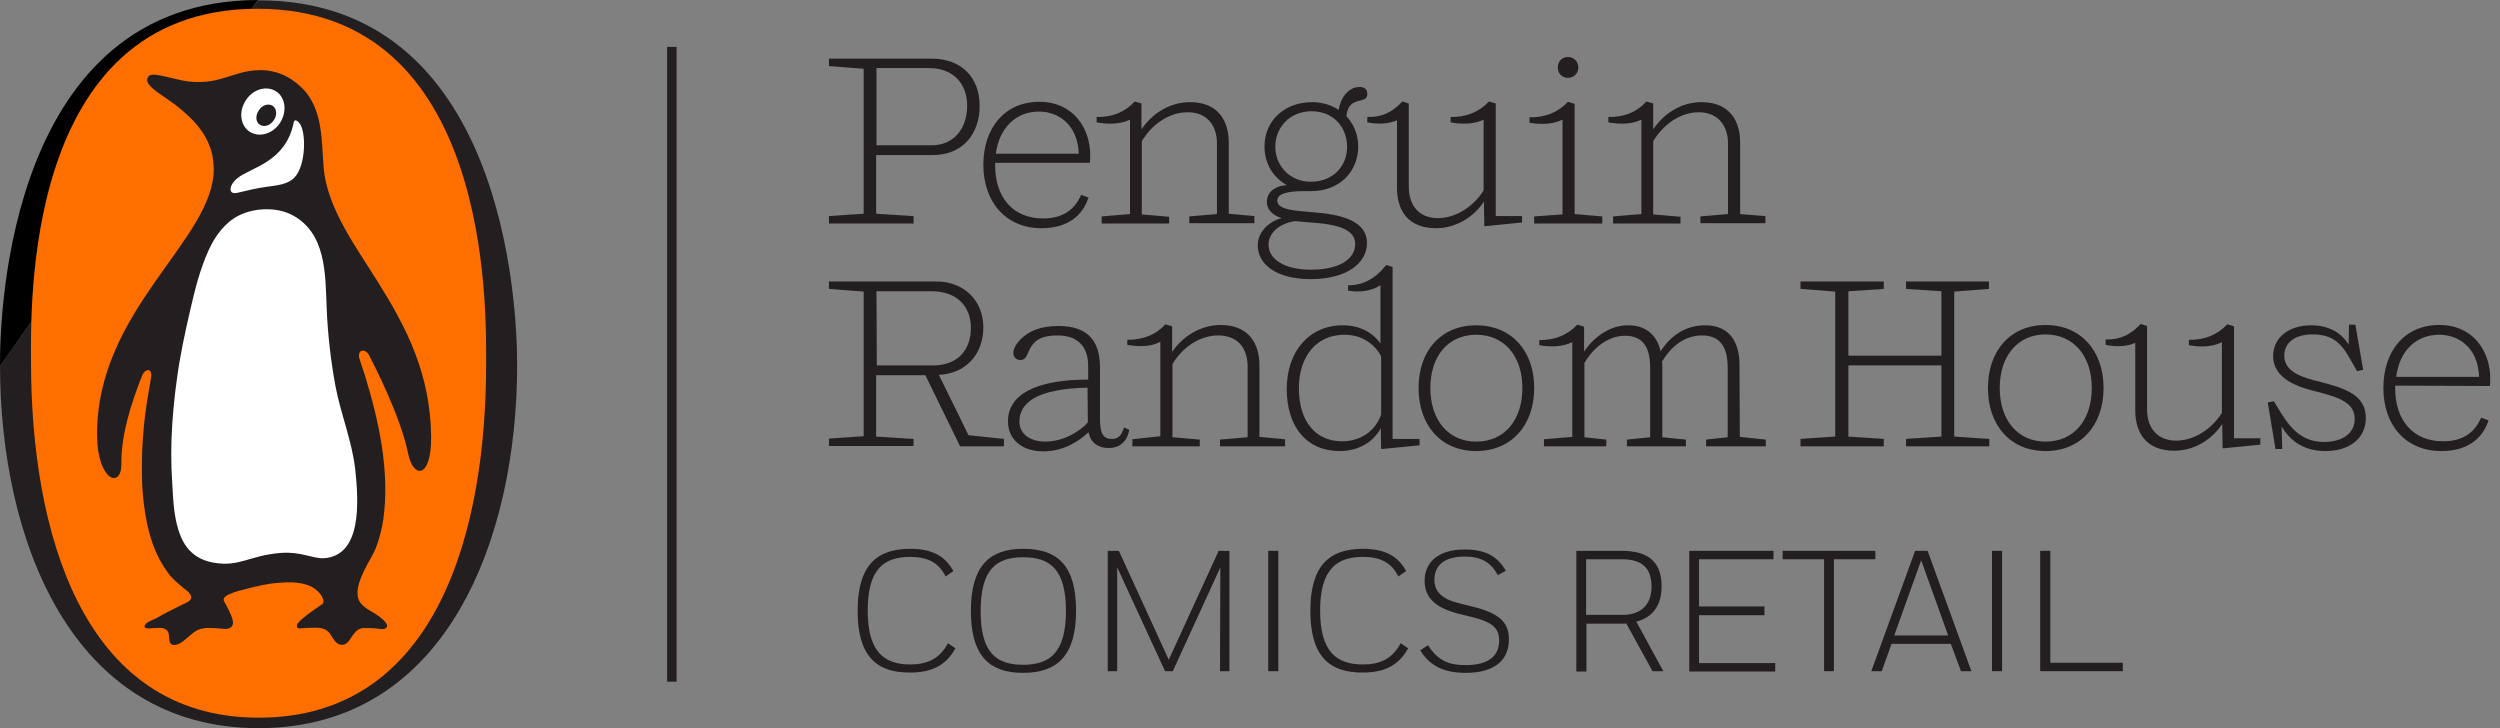
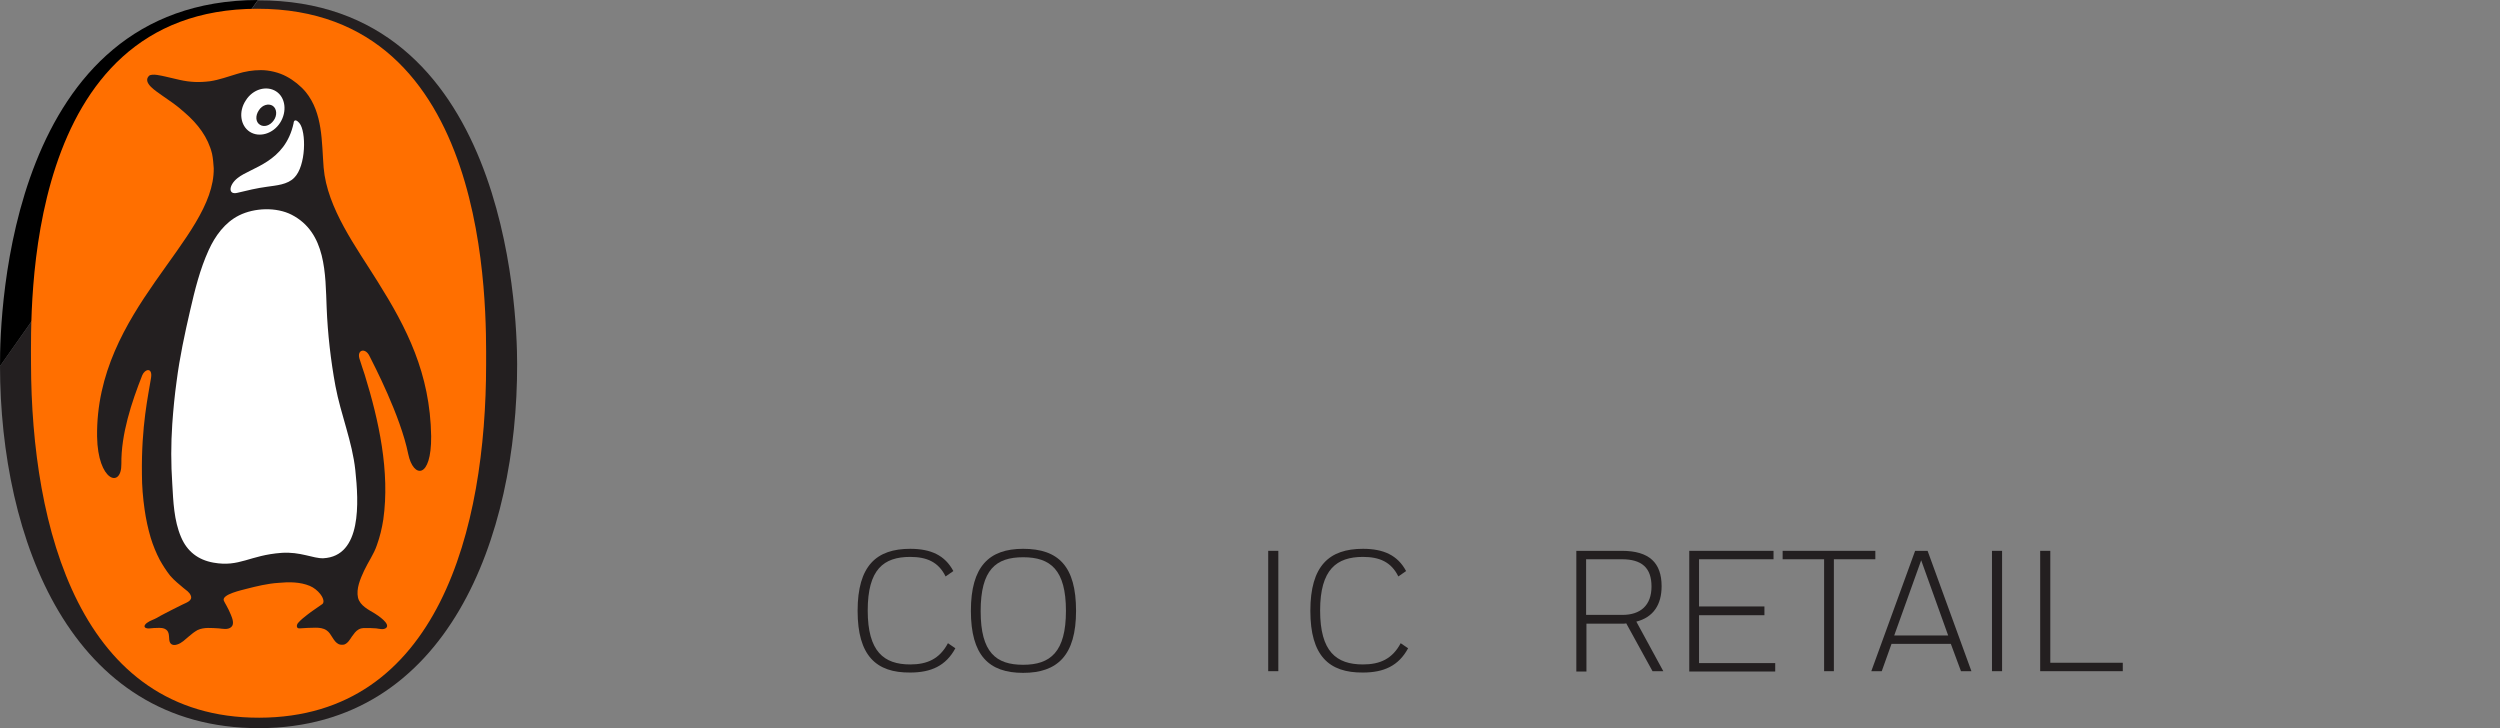
<svg xmlns="http://www.w3.org/2000/svg" width="206" height="60" viewBox="0 0 206 60" fill="none">
  <rect x="0" y="0" width="206" height="60" fill="#808080" stroke="none" />
-   <path d="M85.806 18.805C87.945 18.805 89.195 17.805 89.695 16.278L89.084 16.055C88.528 17.333 87.528 18 85.945 18C83.473 18 82 16.278 82 13.611V13.417H89.806C89.834 13.278 89.834 12.972 89.834 12.778C89.834 10.611 88.473 8.389 85.639 8.389C82.806 8.389 81.028 10.528 81.028 13.583C81.028 16.639 82.889 18.805 85.806 18.805ZM85.612 9.194C87.195 9.194 88.806 10.25 88.889 12.667H82.056C82.334 10.556 83.695 9.194 85.612 9.194ZM129.195 6.417C129.667 6.417 130.056 6.056 130.056 5.556C130.056 5.056 129.667 4.694 129.195 4.694C128.723 4.694 128.362 5.056 128.362 5.556C128.362 6.056 128.723 6.417 129.195 6.417ZM83.056 34.722C83.056 36.194 84.195 37.194 85.973 37.194C87.584 37.194 88.889 36.389 89.695 35.611C89.862 36.472 90.473 36.917 91.334 36.917C92.25 36.917 92.862 36.417 93.056 35.417L92.612 35.222C92.445 35.833 92.167 36.167 91.639 36.167C90.945 36.167 90.639 35.806 90.639 34.556V30.278C90.639 28.305 89.834 26.861 87.223 26.861C85.695 26.861 84.806 27.305 84.195 27.861C83.667 28.361 83.5 28.805 83.5 29.083C83.5 29.417 83.723 29.667 84.084 29.667C84.556 29.667 84.612 29.222 84.889 28.694C85.223 28.111 85.723 27.639 87.139 27.639C88.723 27.639 89.667 28.472 89.667 30.167V31.278C85.417 31.278 83.056 32.472 83.056 34.722ZM89.639 34.806C88.945 35.583 87.584 36.389 86.139 36.389C84.973 36.389 84 35.833 84 34.722C84 33.333 85.195 32.028 89.612 31.944L89.639 34.806ZM103.639 20.222C103.639 21.722 105.084 23 108 23C110.917 23 112.639 21.722 112.639 20.028C112.639 18.167 110.445 17.667 108.306 17.5C106.723 17.361 105.25 17.305 105.25 16.528C105.25 16.139 105.639 15.75 107.389 15.75H108.028C110.389 15.75 111.917 14.139 111.917 12.056C111.917 11.111 111.556 10.222 110.945 9.583C111.084 7.806 112.667 8.667 112.667 7.75C112.667 7.361 112.445 7.167 112.028 7.167C111.112 7.167 110.445 8.083 110.306 9.056C109.723 8.667 108.973 8.417 108.139 8.417C105.75 8.417 104.195 10.028 104.195 12.056C104.195 13.528 104.945 14.639 106.028 15.25C104.973 15.333 104.389 15.889 104.389 16.639C104.389 17.167 104.723 17.694 105.612 17.972C104.445 18.278 103.639 19.194 103.639 20.222ZM105.084 12.083C105.084 10.5 106.278 9.167 108.084 9.167C109.889 9.167 111 10.5 111 12.111C111 13.639 109.889 14.972 108.028 14.972C106.334 15 105.084 13.694 105.084 12.083ZM106.695 18.222L108.667 18.389C110.973 18.611 111.667 19.25 111.667 20.111C111.667 21.305 110.445 22.222 108 22.222C105.806 22.222 104.528 21.333 104.528 20.167C104.528 19.278 105.278 18.444 106.695 18.222ZM110.639 26.805C107.889 26.805 106.028 28.944 106.028 32.056C106.028 35.167 107.667 37.167 110.389 37.167C111.889 37.167 113.139 36.472 113.778 35.278L113.806 36.972L113.862 37L116.973 36.694V36.167H114.75V22L114.223 21.833C113.362 22.944 112.306 23.528 111.084 23.5V23.944C112.028 24.139 113.112 23.944 113.75 23.5V28.305C113.084 27.361 112 26.805 110.639 26.805ZM113.806 34.167C113.306 35.556 112.084 36.361 110.584 36.361C108.362 36.361 107.028 34.667 107.028 32C107.028 29.333 108.5 27.583 110.778 27.583C112.112 27.583 113.223 28.25 113.806 29.361V34.167ZM93.112 9.861V17.639L90.778 17.833V18.417H96.334V17.861L94.084 17.667V11.639C94.889 10.278 96.306 9.25 97.862 9.25C99.417 9.25 100.278 10.278 100.278 11.833V17.639L98 17.833V18.389H103.362V17.805L101.25 17.611V11.75C101.25 9.972 100.389 8.417 98.056 8.417C96.389 8.417 94.917 9.361 94.056 10.667V8.528L93.5 8.361C92.695 9.25 91.639 9.667 90.362 9.639V10.083C91.306 10.25 92.306 10.25 93.112 9.861ZM115.112 9.917V15.472C115.112 17.25 115.945 18.805 118.334 18.805C120 18.805 121.445 17.861 122.278 16.611L122.306 18.611L122.362 18.639L125.417 18.333V17.805H123.25V8.528L122.695 8.361C121.862 9.25 120.778 9.667 119.528 9.639V10.083C120.445 10.25 121.445 10.25 122.25 9.861V15.694C121.417 17 120 17.972 118.473 17.972C116.945 17.972 116.084 16.944 116.084 15.389V8.528L115.556 8.361C114.723 9.25 113.889 9.667 112.667 9.639V10.083C113.473 10.25 114.389 10.222 115.112 9.917ZM121.639 26.805C118.75 26.805 116.889 28.889 116.889 31.972C116.889 35.056 118.75 37.167 121.639 37.167C124.528 37.167 126.417 35.056 126.417 31.972C126.417 28.889 124.528 26.805 121.639 26.805ZM121.639 36.389C119.334 36.389 117.862 34.611 117.862 31.972C117.862 29.333 119.334 27.583 121.639 27.583C123.945 27.583 125.445 29.333 125.445 31.972C125.445 34.611 123.973 36.389 121.639 36.389ZM126.417 17.833V18.417H132.028V17.833L129.75 17.639V8.556L129.195 8.389C128.362 9.278 127.278 9.694 126.028 9.667V10.111C126.945 10.278 127.973 10.25 128.75 9.861V17.667L126.417 17.833ZM143.334 30.055C143.334 28.278 142.584 26.805 140.5 26.805C138.917 26.805 137.667 27.639 136.834 28.944C136.556 27.75 135.778 26.805 134.139 26.805C132.695 26.805 131.362 27.722 130.528 28.972V26.917L129.973 26.75C129.139 27.639 128.084 28.028 126.834 28.028V28.444C127.75 28.611 128.778 28.583 129.556 28.194V36L127.223 36.194V36.778H132.362V36.222L130.556 36.028V29.917C131.306 28.611 132.556 27.667 133.889 27.667C135.473 27.667 135.973 28.722 135.973 30.333V36.028L134.056 36.222V36.778H138.917V36.222L136.973 36.028V30.194C136.973 30.083 136.973 29.944 136.945 29.805C137.778 28.417 138.917 27.639 140.25 27.639C141.834 27.639 142.362 28.722 142.362 30.305V36.028L140.584 36.222V36.778H145.5V36.222L143.362 36L143.334 30.055ZM143.389 17.639V11.75C143.389 9.972 142.528 8.417 140.195 8.417C138.528 8.417 137.084 9.361 136.223 10.667V8.528L135.667 8.361C134.862 9.25 133.806 9.667 132.528 9.639V10.083C133.473 10.25 134.473 10.25 135.25 9.861V17.639L132.917 17.833V18.417H138.473V17.861L136.223 17.667V11.639C137.028 10.278 138.445 9.25 139.973 9.25C141.5 9.25 142.389 10.278 142.389 11.833V17.639L140.112 17.833V18.389H145.473V17.805L143.389 17.639ZM75.25 36.167L72.195 35.972V30.917H76.25L79.112 36.778H82.723V36.167L79.806 35.861L77.362 30.889C79.667 30.778 81.028 29.111 81.028 26.972C81.028 24.833 79.5 23.194 77.139 23.194H68.306V23.805L71.167 24.028V35.944L68.306 36.139V36.75H75.278V36.167H75.25ZM72.223 24H76.806C78.75 24 80 25.167 80 27C80 28.833 78.945 30.111 76.862 30.111H72.25L72.223 24ZM93.306 36.194V36.778H98.862V36.222L96.612 36.028V30C97.417 28.639 98.834 27.639 100.389 27.639C101.945 27.639 102.806 28.639 102.806 30.222V36.028L100.528 36.222V36.778H105.889V36.194L103.778 36V30.111C103.778 28.333 102.917 26.778 100.584 26.778C98.917 26.778 97.445 27.722 96.584 29V26.889L96.028 26.722C95.223 27.611 94.167 28 92.889 28V28.417C93.834 28.583 94.834 28.583 95.612 28.167V35.944L93.306 36.194ZM75.25 17.805L72.195 17.611V12.778H76.862C79.306 12.778 80.723 11.056 80.723 8.722C80.723 6.389 79.223 4.833 76.778 4.833H68.306V5.444L71.167 5.667V17.611L68.306 17.805V18.417H75.278V17.805H75.25ZM72.223 5.611H76.584C78.5 5.611 79.695 6.861 79.695 8.694C79.695 10.528 78.667 11.972 76.75 11.972H72.223V5.611ZM54.973 56.167H55.75V3.861H54.973V56.167Z" fill="#231F20" />
-   <path d="M168.556 26.778C165.667 26.778 163.806 28.889 163.806 31.972C163.806 35.056 165.667 37.167 168.556 37.167C171.445 37.167 173.334 35.056 173.334 31.972C173.334 28.889 171.445 26.778 168.556 26.778ZM168.556 36.389C166.251 36.389 164.778 34.611 164.778 31.972C164.778 29.333 166.251 27.556 168.556 27.556C170.862 27.556 172.362 29.333 172.362 31.972C172.362 34.611 170.89 36.389 168.556 36.389ZM161.001 24.028L163.89 23.806V23.195H157.056V23.806L159.973 24V29.306H152.306V24L155.223 23.806V23.195H148.362V23.806L151.223 24.028V35.972L148.362 36.167V36.778H155.223V36.167L152.306 35.972V30.111H159.973V35.972L157.056 36.167V36.778H163.917V36.167L161.028 35.972V24.028H161.001ZM184.084 26.889L183.528 26.722C182.695 27.611 181.612 28.028 180.362 28V28.445C181.278 28.611 182.278 28.611 183.084 28.195V34.028C182.251 35.333 180.834 36.306 179.306 36.306C177.778 36.306 176.917 35.278 176.917 33.722V26.861L176.39 26.695C175.556 27.583 174.723 28 173.501 27.972V28.417C174.334 28.583 175.223 28.583 175.945 28.25V33.806C175.945 35.583 176.778 37.139 179.167 37.139C180.834 37.139 182.278 36.194 183.112 34.944L183.14 36.917L183.195 36.944L186.251 36.639V36.111H184.084V26.889ZM191.112 31.445C189.834 31.139 188.223 30.695 188.223 29.306C188.223 28.389 188.89 27.556 190.584 27.556C192.112 27.556 192.89 28.222 193.584 29.472L194.223 30.583L194.723 30.472L194.084 26.75H193.556L193.528 28.389C192.973 27.5 192.001 26.806 190.445 26.806C188.473 26.806 187.306 27.917 187.306 29.333C187.306 31.306 189.556 31.945 190.917 32.278C192.778 32.75 194.028 33.194 194.028 34.528C194.028 35.694 193.028 36.417 191.501 36.417C189.973 36.417 188.945 35.639 187.973 34.056L187.362 33.056L186.862 33.167L187.501 37H188.056L188.001 35.139C188.751 36.389 189.89 37.167 191.612 37.167C193.612 37.167 194.945 36.111 194.945 34.444C194.945 32.556 193.278 32 191.112 31.445ZM205.167 31.806C205.195 31.667 205.195 31.361 205.195 31.167C205.195 29 203.834 26.778 201.001 26.778C198.167 26.778 196.39 28.889 196.39 31.972C196.39 35.056 198.251 37.167 201.167 37.167C203.306 37.167 204.556 36.167 205.056 34.639L204.445 34.417C203.89 35.694 202.89 36.361 201.306 36.361C198.834 36.361 197.362 34.639 197.362 31.972V31.778L205.167 31.806ZM201.001 27.583C202.584 27.583 204.195 28.639 204.278 31.056H197.445C197.723 28.917 199.056 27.583 201.001 27.583Z" fill="#231F20" />
  <path d="M70.667 50.333C70.667 46.611 72.222 45.222 75 45.222C76.695 45.222 77.861 45.75 78.556 47.056L77.917 47.5C77.334 46.306 76.361 45.889 75 45.889C72.806 45.889 71.5 46.917 71.5 50.306C71.5 53.694 72.834 54.75 75 54.75C76.389 54.75 77.417 54.306 78.111 53L78.722 53.417C77.945 54.861 76.722 55.417 75 55.417C72.195 55.444 70.667 54.028 70.667 50.333Z" fill="#231F20" />
  <path d="M84.306 45.222C87.223 45.222 88.667 46.667 88.667 50.333C88.667 54 87.139 55.444 84.306 55.444C81.473 55.444 80.001 54 80.001 50.333C80.001 46.667 81.501 45.222 84.306 45.222ZM84.306 54.778C86.556 54.778 87.834 53.722 87.834 50.333C87.834 46.944 86.556 45.917 84.306 45.917C82.056 45.917 80.806 46.944 80.806 50.361C80.806 53.778 82.084 54.778 84.306 54.778Z" fill="#231F20" />
-   <path d="M92.056 46.75V55.306H91.278V45.389H92.195L96.306 54.361L100.417 45.389H101.306V55.306H100.528L100.556 46.75L96.639 55.306H96.001L92.056 46.75Z" fill="#231F20" />
  <path d="M104.5 45.389H105.334V55.306H104.5V45.389Z" fill="#231F20" />
  <path d="M107.973 50.333C107.973 46.611 109.528 45.222 112.306 45.222C114 45.222 115.167 45.75 115.862 47.056L115.223 47.5C114.639 46.306 113.667 45.889 112.306 45.889C110.139 45.889 108.778 46.917 108.778 50.306C108.778 53.694 110.112 54.75 112.306 54.75C113.695 54.75 114.723 54.306 115.417 53L116.028 53.417C115.25 54.861 114.028 55.417 112.306 55.417C109.5 55.444 107.973 54.028 107.973 50.333Z" fill="#231F20" />
-   <path d="M123.417 47.389C122.862 46.361 122.084 45.861 120.695 45.861C118.945 45.861 118.195 46.639 118.195 47.778C118.195 48.75 118.806 49.389 120.389 49.75L121.278 49.972C123.501 50.5 124.334 51.25 124.334 52.694C124.334 54.444 123.084 55.444 120.778 55.444C119.056 55.444 117.834 54.917 117.028 53.583L117.667 53.167C118.417 54.333 119.251 54.806 120.751 54.806C122.695 54.806 123.528 54.028 123.528 52.778C123.528 51.778 123.028 51.25 121.139 50.806L120.223 50.583C118.362 50.111 117.389 49.306 117.389 47.861C117.389 46.306 118.528 45.278 120.695 45.278C122.445 45.278 123.389 45.861 124.084 47.028L123.417 47.389Z" fill="#231F20" />
  <path d="M129.889 45.389H133.639C135.917 45.389 136.917 46.389 136.917 48.306C136.917 49.806 136.25 50.861 134.834 51.222L137.056 55.306H136.167L134 51.361C133.945 51.389 133.861 51.389 133.778 51.389H130.722V55.333H129.889V45.389ZM130.695 46.083V50.667H133.695C135.167 50.667 136.084 49.889 136.084 48.333C136.084 46.778 135.278 46.083 133.639 46.083H130.695Z" fill="#231F20" />
  <path d="M139.195 45.389H146.139V46.083H140V49.972H145.389V50.694H140V54.639H146.278V55.333H139.195V45.389Z" fill="#231F20" />
  <path d="M154.528 45.389V46.083H151.111V55.306H150.306V46.083H146.889V45.389H154.528Z" fill="#231F20" />
-   <path d="M160.75 53.056H155.861L155.056 55.306H154.195L157.806 45.389H158.834L162.445 55.306H161.584L160.75 53.056ZM156.084 52.361H160.528L158.306 46.167L156.084 52.361Z" fill="#231F20" />
+   <path d="M160.75 53.056H155.861L155.056 55.306H154.195L157.806 45.389H158.834L162.445 55.306H161.584L160.75 53.056ZM156.084 52.361H160.528L158.306 46.167Z" fill="#231F20" />
  <path d="M164.139 45.389H164.972V55.306H164.139V45.389Z" fill="#231F20" />
  <path d="M174.917 54.611V55.306H168.111V45.389H168.945V54.611H174.917Z" fill="#231F20" />
  <path d="M0 30.167C0.028 44.361 5.806 60.028 21.362 60C36.917 59.972 42.639 44.167 42.612 30C42.612 25.333 41.639 -0.028 21.25 0.028" fill="#231F20" />
  <path d="M21.251 0C0.834 0.056 -0.027 25.5 0.001 30.167L21.251 0Z" fill="black" />
-   <path d="M21.362 59.139C6.584 59.167 2.584 43.444 2.556 29.972C2.556 25.528 1.806 0.75 21.195 0.722C40.584 0.694 40.056 25.611 40.056 30.028C40.056 43.5 36.139 59.111 21.362 59.139Z" fill="#1A1818" />
  <path d="M21.362 59.139C6.584 59.167 2.584 43.444 2.556 29.972C2.556 25.528 1.806 0.75 21.195 0.722C40.584 0.694 40.056 25.611 40.056 30.028C40.056 43.5 36.139 59.111 21.362 59.139Z" fill="#FF6F00" />
  <path d="M31.112 23.194C29.389 20.417 26.945 17.167 26.667 13.806C26.5 11.694 26.612 9.333 25.195 7.583C24.778 7.083 24.195 6.611 23.612 6.305C23 5.972 22.195 5.778 21.5 5.778C20.834 5.778 20.167 5.889 19.556 6.083C18.806 6.305 18.056 6.583 17.306 6.694C16.417 6.805 15.667 6.778 14.806 6.583C14.278 6.472 14.139 6.417 13.612 6.305C13.334 6.25 12.528 6.028 12.278 6.25C11.695 6.833 12.945 7.555 13.306 7.833C14.139 8.417 14.473 8.611 15.251 9.305C16.306 10.222 17.139 11.306 17.473 12.667C17.556 13.056 17.584 13.472 17.612 13.861C17.695 19.75 7.862 25.528 8 35.972C8.056 39.667 10.028 40.278 10.001 38.222C9.973 35.778 10.834 33.167 11.723 30.917C11.945 30.389 12.584 30.25 12.445 31.139C12.223 32.556 11.639 35.056 11.695 39.083C11.695 40.056 11.778 41.028 11.917 42C12.028 42.778 12.195 43.556 12.417 44.306C12.612 44.944 12.862 45.556 13.167 46.139C13.417 46.583 13.695 47.028 14.028 47.444C14.362 47.833 14.723 48.111 15.112 48.444C15.334 48.639 15.612 48.778 15.723 49.083C15.889 49.5 15.334 49.667 15.056 49.806C14.751 49.944 14.473 50.111 14.167 50.25C13.751 50.472 13.334 50.667 12.917 50.917C12.667 51.056 12.362 51.139 12.139 51.306C11.889 51.472 11.778 51.722 12.139 51.778C12.306 51.806 12.501 51.75 12.667 51.75C12.973 51.75 13.278 51.694 13.556 51.806C13.945 51.972 13.917 52.333 13.945 52.694C13.973 53.083 14.223 53.222 14.584 53.111C14.973 53 15.251 52.694 15.556 52.444C15.778 52.25 16.028 52.056 16.278 51.917C16.806 51.667 17.445 51.75 18.028 51.778C18.334 51.806 18.778 51.917 19.056 51.667C19.334 51.417 19.139 50.944 19.028 50.667C18.917 50.389 18.778 50.111 18.639 49.861C18.584 49.75 18.5 49.639 18.445 49.5C18.223 48.972 20 48.611 20.278 48.528C21.139 48.306 22.056 48.083 22.945 48.028C23.806 47.944 24.723 47.944 25.528 48.278C25.862 48.417 26.167 48.667 26.389 48.944C26.528 49.111 26.806 49.583 26.556 49.778C26.139 50.083 25.723 50.333 25.306 50.667C25.056 50.861 24.806 51.056 24.584 51.306C24.417 51.472 24.389 51.806 24.695 51.778C25.139 51.75 25.556 51.722 26 51.722C26.306 51.722 26.639 51.75 26.917 51.944C27.334 52.222 27.445 52.861 27.917 53.083C28.056 53.139 28.223 53.139 28.362 53.111C28.667 53 28.834 52.694 29 52.444C29.167 52.222 29.306 52 29.556 51.861C29.695 51.778 29.889 51.75 30.056 51.75C30.362 51.75 30.695 51.75 31 51.778C31.25 51.806 31.584 51.917 31.806 51.75C32.223 51.417 31.112 50.694 30.889 50.556C30.389 50.25 29.667 49.917 29.5 49.25C29.334 48.5 29.695 47.694 30 47.028C30.334 46.306 30.806 45.667 31.056 44.917C31.306 44.222 31.473 43.528 31.584 42.806C32.139 38.861 31.223 34.667 30.056 30.889C29.917 30.444 29.75 30 29.612 29.528C29.417 28.805 30.112 28.639 30.445 29.333C30.778 30 33.001 34.25 33.639 37.417C34.056 39.417 35.556 39.5 35.528 35.944C35.445 30.75 33.501 27 31.112 23.194Z" fill="#231F20" />
  <path d="M29.279 38.75C29.556 41.361 29.834 45.833 26.64 46C25.806 46.028 24.751 45.444 23.195 45.556C20.556 45.75 19.751 46.75 17.584 46.361C16.334 46.139 15.417 45.444 14.917 44.25C14.334 42.889 14.278 41.333 14.195 39.861C14.084 38.222 14.084 36.583 14.195 34.944C14.278 33.75 14.39 32.583 14.556 31.389C14.806 29.444 15.223 27.5 15.667 25.583C16.056 23.889 16.473 22.194 17.195 20.611C17.723 19.444 18.529 18.333 19.695 17.75C20.973 17.111 22.779 17.055 24.029 17.694C26.89 19.167 26.806 22.583 26.917 25.361C27.001 27.5 27.251 29.694 27.64 31.805C28.084 34.167 29.029 36.389 29.279 38.75Z" fill="white" />
  <path d="M24.667 10.139C25.25 10.833 25.223 13.667 24.25 14.639C23.695 15.222 22.75 15.278 22 15.389C21.167 15.5 20.362 15.694 19.556 15.889C18.778 16.083 18.834 15.25 19.584 14.667C20.695 13.778 23.5 13.389 24.195 10.139C24.195 10 24.306 9.722 24.667 10.139Z" fill="white" />
  <path d="M20.584 10.861C21.362 11.361 22.501 11.028 23.084 10.111C23.668 9.194 23.529 8.028 22.751 7.528C21.973 7.028 20.834 7.333 20.251 8.278C19.64 9.194 19.806 10.361 20.584 10.861Z" fill="white" />
  <path d="M21.334 9.083C21.612 8.639 22.14 8.5 22.473 8.722C22.806 8.944 22.862 9.5 22.556 9.917C22.251 10.361 21.751 10.5 21.417 10.278C21.056 10.056 21.029 9.528 21.334 9.083Z" fill="#231F20" />
</svg>